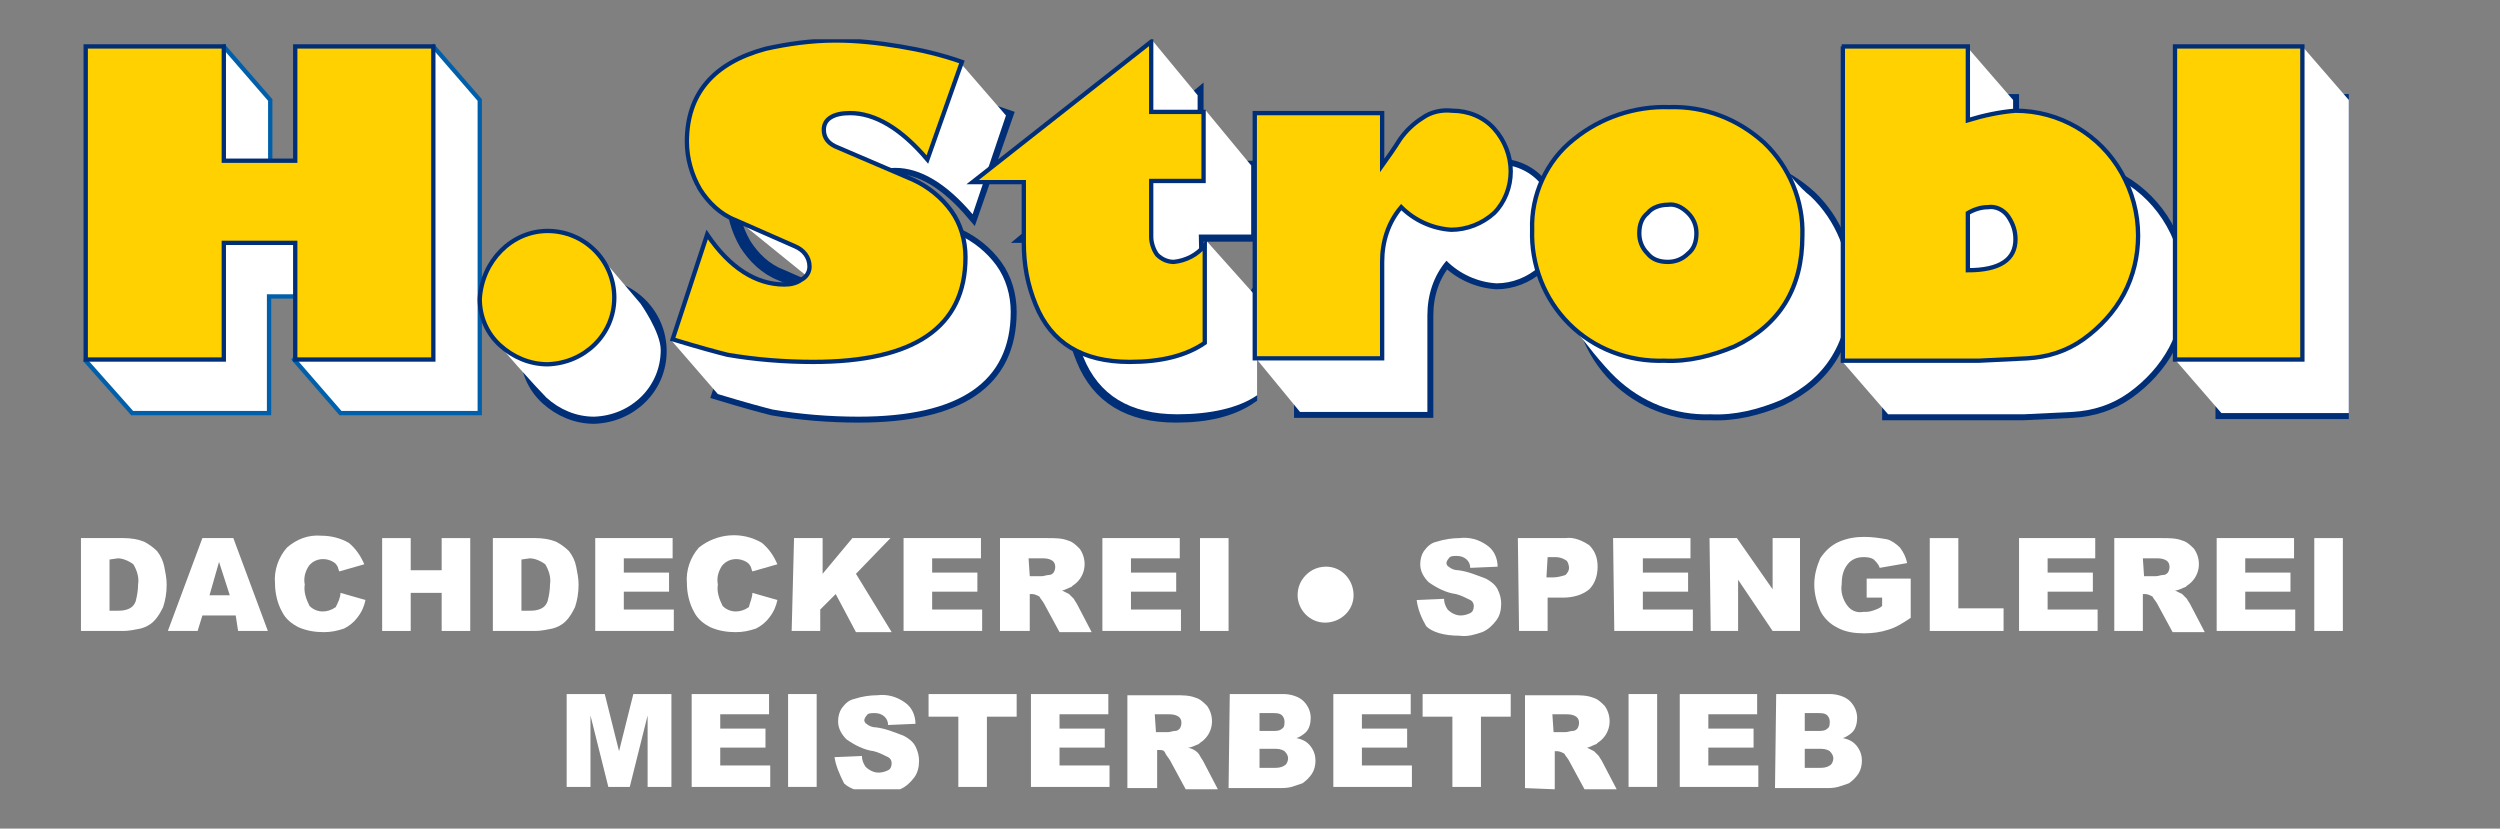
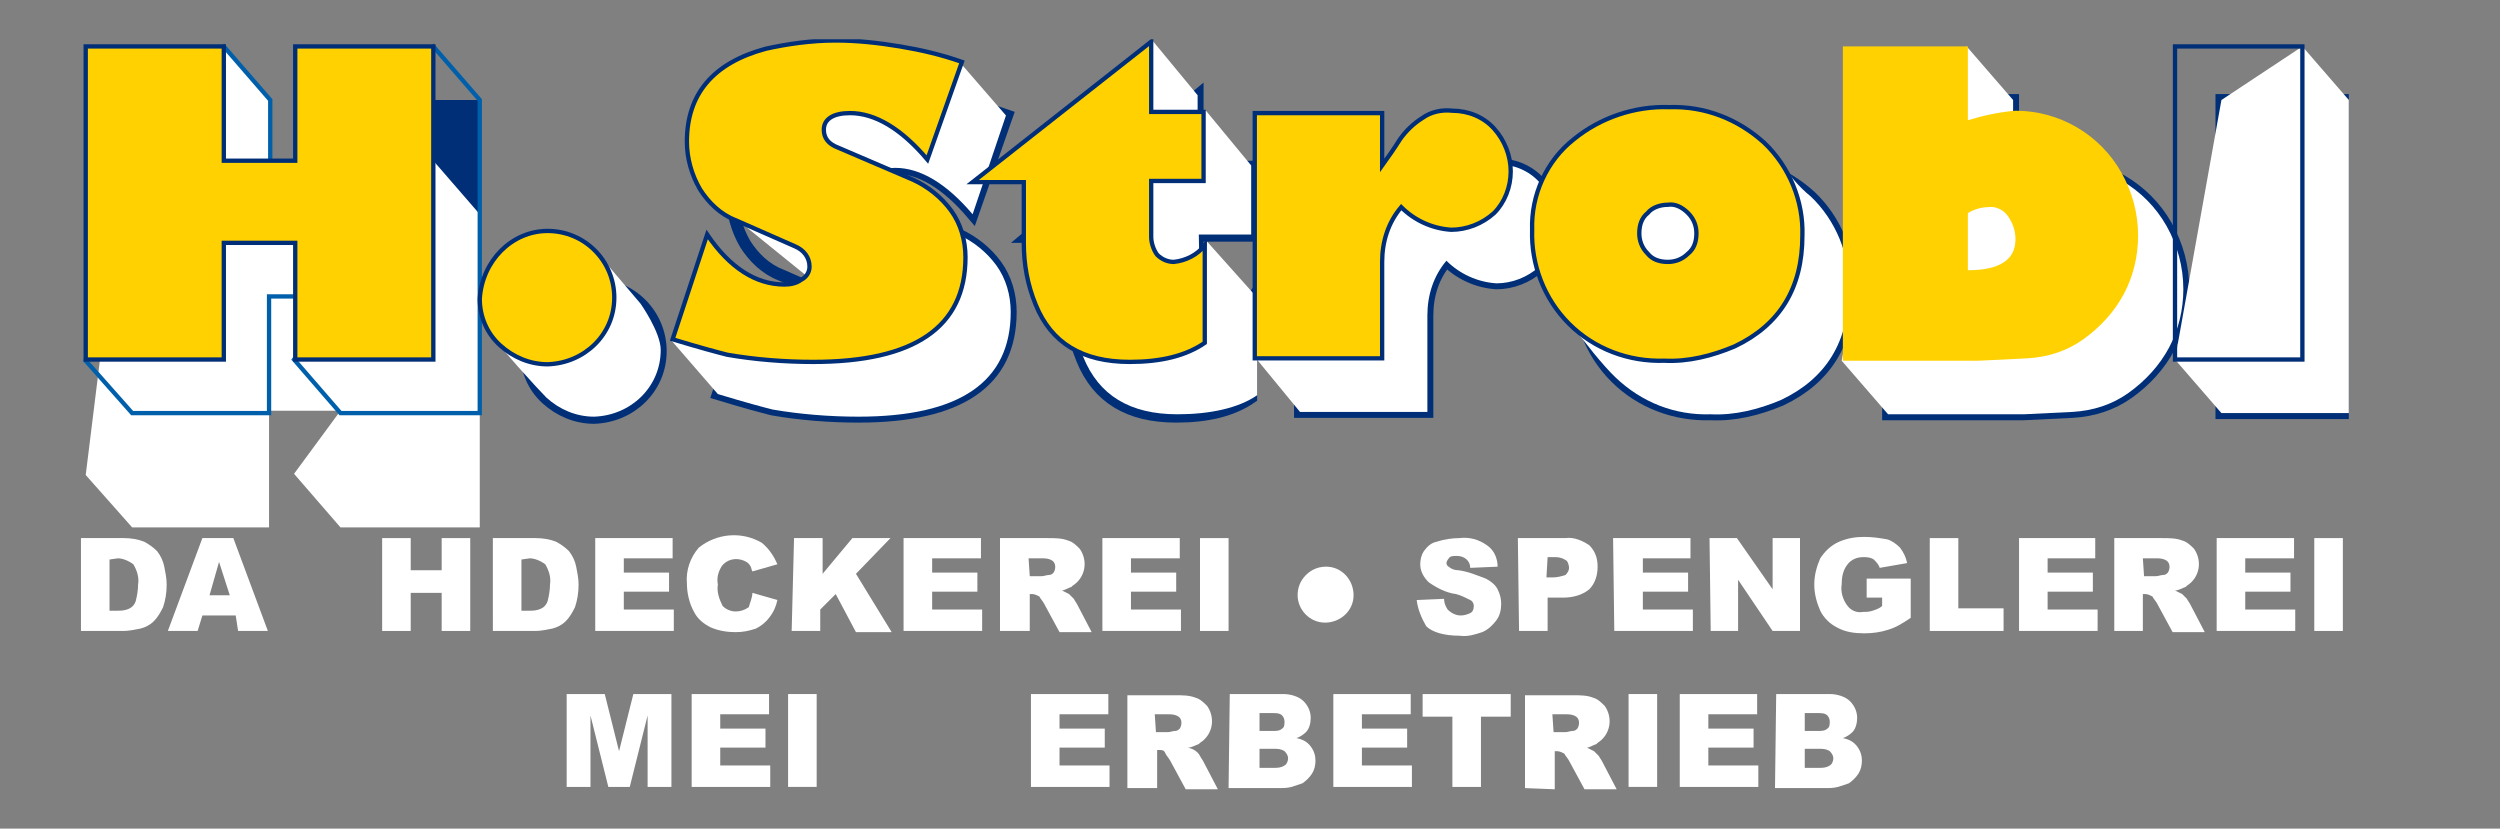
<svg xmlns="http://www.w3.org/2000/svg" xmlns:xlink="http://www.w3.org/1999/xlink" version="1.1" id="Ebene_1" x="0px" y="0px" width="210px" height="69.6px" viewBox="0 0 210 69.6" style="enable-background:new 0 0 210 69.6;" xml:space="preserve">
  <rect x="0" y="0" width="210" height="69.6" fill="#808080" stroke="none" />
  <style type="text/css">
	.st0{fill:#002F78;}
	.st1{clip-path:url(#SVGID_00000027605919865768814760000010562846157403010956_);}
	.st2{fill:none;stroke:#002F78;stroke-miterlimit:10;}
	.st3{fill:#FFFFFF;}
	.st4{fill:none;stroke:#005FAA;stroke-width:0.363;stroke-miterlimit:10;}
	.st5{clip-path:url(#SVGID_00000081605746305507731130000004139958705414137778_);}
	.st6{fill:#FFD100;}
	.st7{fill:none;stroke:#002F78;stroke-width:0.363;stroke-miterlimit:10;}
	.st8{clip-path:url(#SVGID_00000178916158845547764320000000490805382637859239_);}
	.st9{clip-path:url(#SVGID_00000151517773330867730760000002521981402755945905_);}
</style>
  <path id="Pfad_14" class="st0" d="M11.1,8.4h11.6V18h6V8.4h11.6v26.3H28.6v-9.8h-6v9.8H11.1V8.4z" />
  <g id="Gruppe_123">
    <g>
      <defs>
        <rect id="SVGID_1_" x="6.8" y="3.3" width="190.5" height="63" />
      </defs>
      <clipPath id="SVGID_00000145745782267538406780000017536401776968649870_">
        <use xlink:href="#SVGID_1_" style="overflow:visible;" />
      </clipPath>
      <g id="Gruppe_122" style="clip-path:url(#SVGID_00000145745782267538406780000017536401776968649870_);">
        <path id="Pfad_15" class="st2" d="M49.9,23.9c3.1,0,5.6,2.5,5.6,5.6c0,3.1-2.5,5.5-5.6,5.6c-1.5,0-2.9-0.6-4-1.6     c-1.1-1-1.7-2.4-1.7-3.9C44.4,26.4,46.9,23.9,49.9,23.9" />
        <path id="Pfad_16" class="st2" d="M74,7.9c1.8,0,3.6,0.2,5.4,0.5c1.8,0.3,3.5,0.7,5.2,1.3L81.7,18c-2.2-2.6-4.4-3.9-6.5-3.9     c-1.4,0-2.2,0.5-2.2,1.4c0,0.7,0.4,1.2,1.2,1.5l6.3,2.7c1.3,0.6,2.4,1.5,3.2,2.6c0.8,1.1,1.2,2.5,1.2,3.9c0,5.9-4.3,8.8-12.8,8.8     c-2.4,0-4.9-0.2-7.2-0.6c-0.8-0.2-2.3-0.6-4.6-1.3l2.9-8.8c1.9,2.8,4.1,4.2,6.5,4.2c0.5,0,1-0.1,1.4-0.4c0.4-0.2,0.7-0.6,0.7-1.1     c0-0.8-0.5-1.4-1.2-1.7l-5-2.2c-1.3-0.5-2.3-1.5-3-2.6c-0.7-1.2-1.1-2.6-1.1-4c0-4,2.2-6.6,6.6-7.8C70,8.2,72,7.9,74,7.9" />
        <path id="Pfad_17" class="st2" d="M100.6,8V14h4.8v5.8h-4.8v4.7c0,0.5,0.2,1.1,0.5,1.5c0.4,0.4,0.9,0.6,1.4,0.6     c1-0.1,2-0.6,2.6-1.4v8.2c-1.6,1.1-3.7,1.6-6.3,1.6c-4,0-6.6-1.6-7.9-4.8c-0.7-1.7-1-3.4-1-5.2v-5.1h-3.6L100.6,8z" />
        <path id="Pfad_18" class="st2" d="M125.8,13.8c1.3,0,2.6,0.5,3.5,1.5c0.9,1,1.4,2.3,1.4,3.6c0,1.3-0.5,2.6-1.4,3.5     c-1,0.9-2.3,1.4-3.6,1.4c-1.6-0.1-3.1-0.8-4.2-1.9c-1.1,1.3-1.6,2.9-1.6,4.6v8.1h-10.7V14h10.7v4.4c0.5-0.7,1-1.4,1.5-2.2     c0.5-0.7,1.1-1.3,1.9-1.8C124.1,14,125,13.8,125.8,13.8" />
        <path id="Pfad_19" class="st2" d="M144.1,13.5c3-0.1,5.8,1,8,3c2.1,2,3.3,4.9,3.2,7.8c0,4.4-1.9,7.5-5.7,9.3     c-1.9,0.8-3.9,1.3-5.9,1.2c-3,0.1-5.9-1-8-3.1c-2.1-2.1-3.2-5-3.1-7.9c-0.1-2.9,1.2-5.8,3.5-7.6     C138.3,14.4,141.2,13.4,144.1,13.5 M144,21.7c-0.6,0-1.3,0.2-1.7,0.7c-0.5,0.4-0.7,1-0.7,1.7c0,0.6,0.2,1.2,0.7,1.7     c0.4,0.5,1,0.7,1.7,0.7c0.6,0,1.2-0.2,1.7-0.7c0.5-0.4,0.7-1,0.7-1.7c0-0.6-0.2-1.2-0.7-1.7C145.2,21.9,144.6,21.7,144,21.7" />
        <path id="Pfad_20" class="st2" d="M158.5,8.4h10.6v6.2c1.3-0.4,2.7-0.7,4-0.8c3.7,0,7.1,2,8.9,5.2c0.9,1.6,1.4,3.4,1.4,5.3     c0,1.7-0.4,3.4-1.2,4.9c-0.8,1.5-2,2.8-3.4,3.8c-1.4,1-3,1.5-4.7,1.6l-4.1,0.2h-11.4V8.4z M170.9,21.9c-0.6,0-1.2,0.2-1.7,0.5     v4.8c2.7,0,4-0.9,4-2.6c0-0.7-0.2-1.3-0.6-1.9C172.1,22.1,171.5,21.9,170.9,21.9" />
        <rect id="Rechteck_32" x="186.6" y="8.4" class="st2" width="10.7" height="26.3" />
      </g>
    </g>
  </g>
-   <path id="Pfad_21" class="st3" d="M11.1,8.4l7.7-4.5l3.9,4.5V18h6V8.4l7.7-4.5l3.9,4.5v26.3H28.6l-3.9-4.5l3.9-5.3h-6v9.8H11.1  l-3.9-4.4L11.1,8.4z" />
+   <path id="Pfad_21" class="st3" d="M11.1,8.4l7.7-4.5l3.9,4.5V18h6l7.7-4.5l3.9,4.5v26.3H28.6l-3.9-4.5l3.9-5.3h-6v9.8H11.1  l-3.9-4.4L11.1,8.4z" />
  <path id="Pfad_22" class="st4" d="M11.1,8.4l7.7-4.5l3.9,4.5V18h6V8.4l7.7-4.5l3.9,4.5v26.3H28.6l-3.9-4.5l3.9-5.3h-6v9.8H11.1  l-3.9-4.4L11.1,8.4z" />
  <g id="Gruppe_125">
    <g>
      <defs>
        <rect id="SVGID_00000023283328306552590580000015043871374670307243_" x="6.8" y="3.3" width="190.5" height="63" />
      </defs>
      <clipPath id="SVGID_00000073719731049240279840000007922894142987637396_">
        <use xlink:href="#SVGID_00000023283328306552590580000015043871374670307243_" style="overflow:visible;" />
      </clipPath>
      <g id="Gruppe_124" style="clip-path:url(#SVGID_00000073719731049240279840000007922894142987637396_);">
        <path id="Pfad_23" class="st3" d="M50.4,21.5l3.4,4c0,0,1.7,2.4,1.7,3.9c0,3.1-2.5,5.5-5.6,5.6c-1.5,0-2.9-0.6-4-1.6     c-0.6-0.6-4.1-4.4-4.4-5.1c-0.2-0.6,2.8,1.9,2.8,1.2c0-1.5,0.6-2.9,1.7-4C47.1,24.4,50.4,21.5,50.4,21.5" />
        <path id="Pfad_24" class="st3" d="M74,7.9c1.1-0.1,2.2,0,3.3,0.2c1,0.2,3.3-2.9,3.3-2.9l3.9,4.5L81.7,18     c-2.2-2.6-4.4-3.9-6.5-3.9c-1.4,0-2.2,0.5-2.2,1.4c0,0.7,0.4,1.2,1.2,1.5l6.3,2.7c1.3,0.6,2.4,1.5,3.2,2.6     c0.8,1.1,1.2,2.5,1.2,3.9c0,5.9-4.3,8.8-12.8,8.8c-2.4,0-4.9-0.2-7.2-0.6c-0.8-0.2-2.3-0.6-4.6-1.3l-3.9-4.5l6.7-4.2     c1.9,2.8,4.1,4.2,6.5,4.2c0.5,0,1-0.1,1.4-0.4c0.4-0.2,0.7-0.6,0.7-1.1c0-0.8-0.5-1.4-1.2-1.7l-12.1-9.8c0,0,3,1.4,3,0.9     c0-4,2.2-6.6,6.6-7.8C70,8.2,72,7.9,74,7.9" />
        <path id="Pfad_25" class="st3" d="M100.6,8l0,1.5l0.7-0.2l3.8,4.6v5.8h-4.4l0.1,5.2l0.6-4.6l4.2,4.7v8.2c-1.6,1.1-4,1.6-6.7,1.6     c-4,0-6.6-1.6-7.9-4.8c-0.7-1.7-1-3.4-1-5.2v-5.1h-3.6L96.8,3.4L100.6,8z" />
        <path id="Pfad_26" class="st3" d="M125.8,13.8c1.3,0,2.6,0.5,3.5,1.5c0.9,1,1.4,2.3,1.4,3.6c0,1.3-0.5,2.6-1.4,3.5     c-1,0.9-2.3,1.4-3.6,1.4c-1.6-0.1-3.1-0.8-4.2-1.9c-1.1,1.3-1.6,2.9-1.6,4.6v8.1h-10.7l-3.7-4.5l3.7-16.2h10.7v4.4     c0.5-0.7,1-1.4,1.5-2.2c0.5-0.7,1.1-1.3,1.9-1.8C124.1,14,125,13.8,125.8,13.8" />
        <path id="Pfad_27" class="st3" d="M149.5,13.5c0.7,1.1,1.6,2.2,2.6,3c2.1,2,3.3,4.9,3.2,7.8c0,4.4-1.9,7.5-5.7,9.3     c-1.9,0.8-3.9,1.3-5.9,1.2c-3,0.1-5.8-1-8-3.1c-2.1-2-6-7.6-6-7.6s4.1-5.9,6.4-7.9C138.3,14.5,149.5,13.5,149.5,13.5 M144,21.7     c-0.6,0-1.3,0.2-1.7,0.7c-0.5,0.4-0.7,1-0.7,1.7c0,0.6,0.2,1.2,0.7,1.7c0.4,0.5,1,0.7,1.7,0.7c0.6,0,1.2-0.2,1.7-0.7     c0.5-0.4,0.7-1,0.7-1.7c0-0.6-0.2-1.2-0.7-1.7C145.2,21.9,144.6,21.7,144,21.7" />
        <path id="Pfad_28" class="st3" d="M158.5,8.4l6.7-4.5l3.9,4.5v6.2c1.3-0.4,2.7-0.7,4-0.8c3.7,0,7.1,2,8.9,5.2     c0.9,1.6,1.4,3.4,1.4,5.3c0,1.7-0.4,3.4-1.2,4.9c-0.8,1.5-2,2.8-3.4,3.8c-1.4,1-3,1.5-4.7,1.6l-4.1,0.2h-11.4l-3.9-4.5L158.5,8.4     z M170.9,21.9c-0.6,0-1.2,0.2-1.7,0.5v4.8c2.7,0,4-0.9,4-2.6c0-0.7-0.2-1.3-0.6-1.9C172.1,22.1,171.5,21.9,170.9,21.9" />
        <path id="Pfad_29" class="st3" d="M186.6,8.4l6.8-4.5l3.9,4.5v26.3h-10.7l-3.9-4.5L186.6,8.4z" />
      </g>
    </g>
  </g>
  <path id="Pfad_30" class="st6" d="M7.2,3.9h11.6v9.6h6V3.9h11.6v26.3H24.8v-9.8h-6v9.8H7.2V3.9z" />
  <path id="Pfad_31" class="st7" d="M7.2,3.9h11.6v9.6h6V3.9h11.6v26.3H24.8v-9.8h-6v9.8H7.2V3.9z" />
  <g id="Gruppe_127">
    <g>
      <defs>
        <rect id="SVGID_00000081639176787188522310000000076102573406812567_" x="6.8" y="3.3" width="190.5" height="63" />
      </defs>
      <clipPath id="SVGID_00000103242872227416699770000016528378489931383727_">
        <use xlink:href="#SVGID_00000081639176787188522310000000076102573406812567_" style="overflow:visible;" />
      </clipPath>
      <g id="Gruppe_126" style="clip-path:url(#SVGID_00000103242872227416699770000016528378489931383727_);">
        <path id="Pfad_32" class="st6" d="M46,19.4c3.1,0,5.6,2.5,5.6,5.6c0,3.1-2.5,5.5-5.6,5.6c-1.5,0-2.9-0.6-4-1.6     c-1.1-1-1.7-2.4-1.7-3.9C40.5,21.9,43,19.4,46,19.4" />
        <path id="Pfad_33" class="st7" d="M46,19.4c3.1,0,5.6,2.5,5.6,5.6c0,3.1-2.5,5.5-5.6,5.6c-1.5,0-2.9-0.6-4-1.6     c-1.1-1-1.7-2.4-1.7-3.9C40.5,21.9,43,19.4,46,19.4L46,19.4z" />
        <path id="Pfad_34" class="st6" d="M70.2,3.4c1.8,0,3.6,0.2,5.4,0.5c1.8,0.3,3.5,0.7,5.2,1.3l-2.9,8.2c-2.2-2.6-4.4-3.9-6.5-3.9     c-1.4,0-2.2,0.5-2.2,1.4c0,0.7,0.4,1.2,1.2,1.5l6.3,2.7c1.3,0.6,2.4,1.5,3.2,2.6c0.8,1.1,1.2,2.5,1.2,3.9c0,5.9-4.3,8.8-12.8,8.8     c-2.4,0-4.9-0.2-7.2-0.6c-0.8-0.2-2.3-0.6-4.6-1.3l2.9-8.8c1.9,2.8,4.1,4.2,6.5,4.2c0.5,0,1-0.1,1.4-0.4c0.4-0.2,0.7-0.6,0.7-1.1     c0-0.8-0.5-1.4-1.2-1.7l-5-2.2c-1.3-0.5-2.3-1.5-3-2.6c-0.7-1.2-1.1-2.6-1.1-4c0-4,2.2-6.6,6.6-7.8C66.1,3.7,68.1,3.4,70.2,3.4" />
        <path id="Pfad_35" class="st7" d="M70.2,3.4c1.8,0,3.6,0.2,5.4,0.5c1.8,0.3,3.5,0.7,5.2,1.3l-2.9,8.2c-2.2-2.6-4.4-3.9-6.5-3.9     c-1.4,0-2.2,0.5-2.2,1.4c0,0.7,0.4,1.2,1.2,1.5l6.3,2.7c1.3,0.6,2.4,1.5,3.2,2.6c0.8,1.1,1.2,2.5,1.2,3.9c0,5.9-4.3,8.8-12.8,8.8     c-2.4,0-4.9-0.2-7.2-0.6c-0.8-0.2-2.3-0.6-4.6-1.3l2.9-8.8c1.9,2.8,4.1,4.2,6.5,4.2c0.5,0,1-0.1,1.4-0.4c0.4-0.2,0.7-0.6,0.7-1.1     c0-0.8-0.5-1.4-1.2-1.7l-5-2.2c-1.3-0.5-2.3-1.5-3-2.6c-0.7-1.2-1.1-2.6-1.1-4c0-4,2.2-6.6,6.6-7.8C66.1,3.7,68.1,3.4,70.2,3.4z" />
        <path id="Pfad_36" class="st6" d="M96.7,3.5v5.9h4.4v5.8h-4.4v4.7c0,0.5,0.2,1.1,0.5,1.5c0.4,0.4,0.9,0.6,1.4,0.6     c1-0.1,2-0.6,2.6-1.4v8.2c-1.6,1.1-3.7,1.6-6.3,1.6c-4,0-6.6-1.6-7.9-4.8c-0.7-1.7-1-3.4-1-5.2v-5.1h-4.3L96.7,3.5z" />
        <path id="Pfad_37" class="st7" d="M96.7,3.5v5.9h4.4v5.8h-4.4v4.7c0,0.5,0.2,1.1,0.5,1.5c0.4,0.4,0.9,0.6,1.4,0.6     c1-0.1,2-0.6,2.6-1.4v8.2c-1.6,1.1-3.7,1.6-6.3,1.6c-4,0-6.6-1.6-7.9-4.8c-0.7-1.7-1-3.4-1-5.2v-5.1h-4.3L96.7,3.5z" />
        <path id="Pfad_38" class="st6" d="M122,9.3c1.3,0,2.6,0.5,3.5,1.5c0.9,1,1.4,2.3,1.4,3.6c0,1.3-0.5,2.6-1.4,3.5     c-1,0.9-2.3,1.4-3.6,1.4c-1.6-0.1-3.1-0.8-4.2-1.9c-1.1,1.3-1.6,2.9-1.6,4.6v8.1h-10.7V9.5h10.7v4.4c0.5-0.7,1-1.4,1.5-2.2     c0.5-0.7,1.1-1.3,1.9-1.8C120.2,9.4,121.1,9.2,122,9.3" />
        <path id="Pfad_39" class="st7" d="M122,9.3c1.3,0,2.6,0.5,3.5,1.5c0.9,1,1.4,2.3,1.4,3.6c0,1.3-0.5,2.6-1.4,3.5     c-1,0.9-2.3,1.4-3.6,1.4c-1.6-0.1-3.1-0.8-4.2-1.9c-1.1,1.3-1.6,2.9-1.6,4.6v8.1h-10.7V9.5h10.7v4.4c0.5-0.7,1-1.4,1.5-2.2     c0.5-0.7,1.1-1.3,1.9-1.8C120.2,9.4,121.1,9.2,122,9.3z" />
        <path id="Pfad_40" class="st6" d="M140.2,9c3-0.1,5.8,1,8,3c2.1,2,3.3,4.9,3.2,7.8c0,4.4-1.9,7.5-5.7,9.3     c-1.9,0.8-3.9,1.3-5.9,1.2c-3,0.1-5.9-1-8-3.1c-2.1-2.1-3.2-5-3.1-7.9c-0.1-2.9,1.2-5.8,3.5-7.6C134.4,9.9,137.3,8.9,140.2,9      M140.1,17.1c-0.6,0-1.3,0.2-1.7,0.7c-0.5,0.4-0.7,1-0.7,1.7c0,0.6,0.2,1.2,0.7,1.7c0.4,0.5,1,0.7,1.7,0.7c0.6,0,1.2-0.2,1.7-0.7     c0.5-0.4,0.7-1,0.7-1.7c0-0.6-0.2-1.2-0.7-1.7C141.3,17.4,140.7,17.1,140.1,17.1" />
        <path id="Pfad_41" class="st7" d="M140.2,9c3-0.1,5.8,1,8,3c2.1,2,3.3,4.9,3.2,7.8c0,4.4-1.9,7.5-5.7,9.3     c-1.9,0.8-3.9,1.3-5.9,1.2c-3,0.1-5.9-1-8-3.1c-2.1-2.1-3.2-5-3.1-7.9c-0.1-2.9,1.2-5.8,3.5-7.6C134.4,9.9,137.3,8.9,140.2,9z      M140.1,17.2c-0.6,0-1.3,0.2-1.7,0.7c-0.5,0.4-0.7,1-0.7,1.7c0,0.6,0.2,1.2,0.7,1.7c0.4,0.5,1,0.7,1.7,0.7c0.6,0,1.2-0.2,1.7-0.7     c0.5-0.4,0.7-1,0.7-1.7c0-0.6-0.2-1.2-0.7-1.7C141.3,17.4,140.7,17.1,140.1,17.2L140.1,17.2z" />
        <path id="Pfad_42" class="st6" d="M154.7,3.9h10.6v6.2c1.3-0.4,2.7-0.7,4-0.8c3.7,0,7.1,2,8.9,5.2c0.9,1.6,1.4,3.4,1.4,5.3     c0,1.7-0.4,3.4-1.2,4.9c-0.8,1.5-2,2.8-3.4,3.8c-1.4,1-3,1.5-4.7,1.6l-4.1,0.2h-11.4V3.9z M167,17.4c-0.6,0-1.2,0.2-1.7,0.5v4.8     c2.7,0,4-0.9,4-2.6c0-0.7-0.2-1.3-0.6-1.9C168.3,17.6,167.6,17.3,167,17.4" />
-         <path id="Pfad_43" class="st7" d="M154.7,3.9h10.6v6.2c1.3-0.4,2.7-0.7,4-0.8c3.7,0,7.1,2,8.9,5.2c0.9,1.6,1.4,3.4,1.4,5.3     c0,1.7-0.4,3.4-1.2,4.9c-0.8,1.5-2,2.8-3.4,3.8c-1.4,1-3,1.5-4.7,1.6l-4.1,0.2h-11.4V3.9z M167,17.4c-0.6,0-1.2,0.2-1.7,0.5v4.8     c2.7,0,4-0.9,4-2.6c0-0.7-0.2-1.3-0.6-1.9C168.3,17.6,167.6,17.3,167,17.4z" />
-         <rect id="Rechteck_35" x="182.7" y="3.9" class="st6" width="10.7" height="26.3" />
        <rect id="Rechteck_36" x="182.7" y="3.9" class="st7" width="10.7" height="26.3" />
      </g>
    </g>
  </g>
  <g id="Gruppe_129">
    <g>
      <defs>
        <rect id="SVGID_00000054977259777969255850000015609942322245319604_" x="6.8" y="3.3" width="190.5" height="63" />
      </defs>
      <clipPath id="SVGID_00000093895197885872170130000003793549530304226732_">
        <use xlink:href="#SVGID_00000054977259777969255850000015609942322245319604_" style="overflow:visible;" />
      </clipPath>
      <g id="Gruppe_128" style="clip-path:url(#SVGID_00000093895197885872170130000003793549530304226732_);">
        <path id="Pfad_44" class="st3" d="M6.8,45.2h3.6c0.6,0,1.2,0.1,1.7,0.3c0.4,0.2,0.8,0.5,1.1,0.8c0.3,0.4,0.5,0.8,0.6,1.3     c0.1,0.5,0.2,1,0.2,1.5c0,0.7-0.1,1.3-0.3,1.9c-0.2,0.4-0.4,0.8-0.8,1.2c-0.3,0.3-0.7,0.5-1.1,0.6c-0.5,0.1-1,0.2-1.4,0.2H6.8     V45.2z M9.2,47v4.3h0.6c0.4,0,0.7,0,1.1-0.2c0.2-0.1,0.4-0.3,0.5-0.6c0.1-0.4,0.2-0.9,0.2-1.4c0.1-0.6-0.1-1.2-0.4-1.7     c-0.4-0.3-0.9-0.5-1.3-0.5L9.2,47z" />
        <path id="Pfad_45" class="st3" d="M19.8,51.7H17L16.6,53h-2.5l2.9-7.8h2.6l2.9,7.8h-2.5L19.8,51.7z M19.3,50l-0.9-2.8L17.6,50     H19.3z" />
-         <path id="Pfad_46" class="st3" d="M28.6,49.8l2.1,0.6c-0.1,0.5-0.3,1-0.7,1.5c-0.3,0.4-0.7,0.7-1.1,0.9c-0.6,0.2-1.1,0.3-1.7,0.3     c-0.7,0-1.4-0.1-2.1-0.4c-0.6-0.3-1.1-0.7-1.4-1.3c-0.4-0.7-0.6-1.6-0.6-2.4c-0.1-1.1,0.3-2.2,1-3c0.8-0.7,1.8-1.1,2.9-1     c0.8,0,1.6,0.2,2.3,0.6c0.6,0.5,1,1.1,1.3,1.8L28.5,48c-0.1-0.2-0.1-0.4-0.2-0.5c-0.1-0.2-0.3-0.3-0.5-0.4     c-0.7-0.3-1.5-0.1-1.9,0.5c-0.3,0.5-0.4,1-0.3,1.5c-0.1,0.6,0.1,1.2,0.4,1.8c0.6,0.6,1.5,0.6,2.2,0.1     C28.4,50.6,28.6,50.2,28.6,49.8" />
        <path id="Pfad_47" class="st3" d="M32.1,45.2h2.4v2.7h2.6v-2.7h2.4V53h-2.4v-3.2h-2.6V53h-2.4V45.2z" />
        <path id="Pfad_48" class="st3" d="M41.4,45.2H45c0.6,0,1.2,0.1,1.7,0.3c0.4,0.2,0.8,0.5,1.1,0.8c0.3,0.4,0.5,0.8,0.6,1.3     c0.1,0.5,0.2,1,0.2,1.5c0,0.7-0.1,1.3-0.3,1.9c-0.2,0.4-0.4,0.8-0.8,1.2c-0.3,0.3-0.7,0.5-1.1,0.6c-0.5,0.1-1,0.2-1.4,0.2h-3.6     V45.2z M43.8,47v4.3h0.6c0.4,0,0.7,0,1.1-0.2c0.2-0.1,0.4-0.3,0.5-0.6c0.1-0.4,0.2-0.9,0.2-1.4c0.1-0.6-0.1-1.2-0.4-1.7     c-0.4-0.3-0.9-0.5-1.3-0.5L43.8,47z" />
        <path id="Pfad_49" class="st3" d="M50,45.2h6.5v1.7h-4.1v1.2h3.8v1.6h-3.8v1.5h4.2V53H50L50,45.2z" />
        <path id="Pfad_50" class="st3" d="M63.2,49.8l2.1,0.6c-0.1,0.5-0.3,1-0.7,1.5c-0.3,0.4-0.7,0.7-1.1,0.9c-0.6,0.2-1.1,0.3-1.7,0.3     c-0.7,0-1.4-0.1-2.1-0.4c-0.6-0.3-1.1-0.7-1.4-1.3c-0.4-0.7-0.6-1.6-0.6-2.4c-0.1-1.1,0.3-2.2,1-3c1.5-1.2,3.6-1.4,5.3-0.4     c0.6,0.5,1,1.1,1.3,1.8L63.2,48c-0.1-0.2-0.1-0.4-0.2-0.5c-0.1-0.2-0.3-0.3-0.5-0.4c-0.7-0.3-1.5-0.1-1.9,0.5     c-0.3,0.5-0.4,1-0.3,1.5c-0.1,0.6,0.1,1.2,0.4,1.8c0.6,0.6,1.5,0.6,2.2,0.1C63,50.6,63.2,50.2,63.2,49.8" />
        <path id="Pfad_51" class="st3" d="M66.7,45.2h2.4v3l2.5-3h3.2l-2.9,3l3,4.9h-3l-1.7-3.2l-1.3,1.3V53h-2.4L66.7,45.2z" />
        <path id="Pfad_52" class="st3" d="M75.9,45.2h6.5v1.7h-4.1v1.2h3.8v1.6h-3.8v1.5h4.2V53h-6.6L75.9,45.2z" />
        <path id="Pfad_53" class="st3" d="M84,53v-7.8h4c0.6,0,1.2,0,1.7,0.2c0.4,0.1,0.7,0.4,1,0.7c0.7,1,0.5,2.4-0.6,3.1     c0,0-0.1,0.1-0.1,0.1c-0.3,0.1-0.6,0.3-0.8,0.3c0.2,0.1,0.4,0.2,0.6,0.3c0.1,0.1,0.3,0.3,0.4,0.4c0.1,0.2,0.2,0.3,0.3,0.5     l1.2,2.3H89l-1.3-2.4c-0.1-0.2-0.3-0.4-0.4-0.6c-0.2-0.1-0.4-0.2-0.6-0.2h-0.2V53L84,53z M86.5,48.4h1c0.2,0,0.4-0.1,0.6-0.1     c0.2,0,0.3-0.1,0.4-0.2c0.2-0.3,0.2-0.8-0.1-1c-0.3-0.2-0.6-0.2-0.9-0.2h-1.1L86.5,48.4z" />
        <path id="Pfad_54" class="st3" d="M92.6,45.2h6.5v1.7h-4.1v1.2h3.8v1.6h-3.8v1.5h4.2V53h-6.6V45.2z" />
        <rect id="Rechteck_38" x="100.8" y="45.2" class="st3" width="2.4" height="7.8" />
        <path id="Pfad_55" class="st3" d="M111.4,47.6c1.3,0,2.3,1.1,2.3,2.4c0,1.3-1.1,2.3-2.4,2.3c-1.3,0-2.3-1.1-2.3-2.3     c0-0.6,0.2-1.2,0.7-1.7C110.2,47.8,110.8,47.6,111.4,47.6" />
        <path id="Pfad_56" class="st3" d="M119,50.4l2.3-0.1c0,0.3,0.1,0.6,0.3,0.9c0.3,0.3,0.7,0.5,1.1,0.5c0.3,0,0.6-0.1,0.8-0.2     c0.2-0.1,0.3-0.3,0.3-0.6c0-0.2-0.1-0.4-0.3-0.5c-0.4-0.2-0.8-0.4-1.2-0.5c-0.8-0.1-1.6-0.5-2.3-1c-0.4-0.4-0.7-0.9-0.7-1.5     c0-0.4,0.1-0.8,0.3-1.1c0.3-0.4,0.6-0.7,1.1-0.8c0.6-0.2,1.3-0.3,1.9-0.3c0.8-0.1,1.6,0.1,2.3,0.6c0.6,0.4,0.9,1.1,0.9,1.8     l-2.3,0.1c0-0.6-0.5-1-1.1-1c0,0,0,0-0.1,0c-0.2,0-0.5,0-0.6,0.2c-0.1,0.1-0.2,0.3-0.2,0.4c0,0.1,0.1,0.3,0.2,0.3     c0.2,0.2,0.5,0.3,0.8,0.3c0.8,0.1,1.5,0.4,2.3,0.7c0.4,0.2,0.8,0.5,1,0.9c0.2,0.4,0.3,0.8,0.3,1.2c0,0.5-0.1,1-0.4,1.4     c-0.3,0.4-0.7,0.8-1.2,1c-0.6,0.2-1.2,0.4-1.9,0.3c-1.3,0-2.3-0.3-2.8-0.8C119.4,51.9,119.1,51.2,119,50.4" />
        <path id="Pfad_57" class="st3" d="M127.5,45.2h4c0.7-0.1,1.4,0.2,2,0.6c0.5,0.5,0.7,1.1,0.7,1.8c0,0.7-0.2,1.4-0.7,1.9     c-0.6,0.5-1.4,0.7-2.2,0.7h-1.3V53h-2.4L127.5,45.2z M129.9,48.5h0.6c0.3,0,0.7-0.1,1-0.2c0.2-0.2,0.3-0.4,0.3-0.6     c0-0.2-0.1-0.5-0.2-0.6c-0.3-0.2-0.6-0.3-0.9-0.3h-0.7L129.9,48.5z" />
        <path id="Pfad_58" class="st3" d="M135.5,45.2h6.5v1.7H138v1.2h3.8v1.6H138v1.5h4.2V53h-6.6L135.5,45.2z" />
        <path id="Pfad_59" class="st3" d="M143.6,45.2h2.3l3,4.3v-4.3h2.3V53h-2.3l-2.9-4.3V53h-2.3L143.6,45.2z" />
        <path id="Pfad_60" class="st3" d="M156.8,50.2v-1.6h3.7v3.3c-0.6,0.4-1.2,0.8-1.9,1c-0.6,0.2-1.3,0.3-2,0.3     c-0.8,0-1.6-0.1-2.3-0.5c-0.6-0.3-1.1-0.8-1.4-1.4c-0.3-0.7-0.5-1.4-0.5-2.2c0-0.8,0.2-1.5,0.5-2.2c0.4-0.6,0.9-1.1,1.6-1.4     c0.7-0.3,1.4-0.4,2.1-0.4c0.7,0,1.3,0.1,1.9,0.2c0.4,0.1,0.8,0.4,1.1,0.7c0.3,0.4,0.5,0.8,0.6,1.3l-2.3,0.4     c-0.1-0.3-0.3-0.5-0.5-0.7c-0.3-0.2-0.6-0.2-0.9-0.2c-0.5,0-1,0.2-1.3,0.6c-0.4,0.5-0.5,1.1-0.5,1.7c-0.1,0.6,0.1,1.3,0.5,1.8     c0.3,0.4,0.8,0.6,1.3,0.5c0.3,0,0.5,0,0.8-0.1c0.3-0.1,0.6-0.2,0.8-0.4v-0.7L156.8,50.2z" />
        <path id="Pfad_61" class="st3" d="M162.1,45.2h2.4v5.9h3.8V53h-6.2L162.1,45.2z" />
        <path id="Pfad_62" class="st3" d="M169.5,45.2h6.5v1.7H172v1.2h3.8v1.6H172v1.5h4.2V53h-6.6V45.2z" />
        <path id="Pfad_63" class="st3" d="M177.6,53v-7.8h4c0.6,0,1.2,0,1.7,0.2c0.4,0.1,0.7,0.4,1,0.7c0.7,1,0.5,2.4-0.6,3.1     c0,0-0.1,0.1-0.1,0.1c-0.3,0.1-0.6,0.3-0.9,0.3c0.2,0.1,0.4,0.2,0.6,0.3c0.1,0.1,0.3,0.3,0.4,0.4c0.1,0.2,0.2,0.3,0.3,0.5     l1.2,2.3h-2.7l-1.3-2.4c-0.1-0.2-0.3-0.4-0.4-0.6c-0.2-0.1-0.4-0.2-0.6-0.2h-0.2V53L177.6,53z M180.1,48.4h1     c0.2,0,0.4-0.1,0.6-0.1c0.2,0,0.3-0.1,0.4-0.2c0.2-0.3,0.2-0.8-0.1-1c-0.3-0.2-0.6-0.2-0.9-0.2h-1.1L180.1,48.4z" />
        <path id="Pfad_64" class="st3" d="M186.2,45.2h6.5v1.7h-4.1v1.2h3.8v1.6h-3.8v1.5h4.2V53h-6.6L186.2,45.2z" />
        <rect id="Rechteck_39" x="194.4" y="45.2" class="st3" width="2.4" height="7.8" />
        <path id="Pfad_65" class="st3" d="M47.6,58.3h3.2l1.2,4.8l1.2-4.8h3.2v7.8h-2v-6l-1.5,6h-1.8l-1.5-6v6h-2L47.6,58.3z" />
        <path id="Pfad_66" class="st3" d="M58.1,58.3h6.5V60h-4.1v1.2h3.8v1.6h-3.8v1.5h4.2v1.8h-6.6L58.1,58.3z" />
        <rect id="Rechteck_40" x="66.2" y="58.3" class="st3" width="2.4" height="7.8" />
-         <path id="Pfad_67" class="st3" d="M70.1,63.6l2.3-0.1c0,0.3,0.1,0.6,0.3,0.9c0.3,0.3,0.7,0.5,1.1,0.5c0.3,0,0.6-0.1,0.8-0.2     c0.2-0.1,0.3-0.3,0.3-0.6c0-0.2-0.1-0.4-0.3-0.5c-0.4-0.2-0.8-0.4-1.2-0.5c-0.8-0.1-1.6-0.5-2.3-1c-0.4-0.4-0.7-0.9-0.7-1.5     c0-0.4,0.1-0.8,0.3-1.1c0.3-0.4,0.6-0.7,1.1-0.8c0.6-0.2,1.3-0.3,1.9-0.3c0.8-0.1,1.6,0.1,2.3,0.6c0.6,0.4,0.9,1.1,0.9,1.8     l-2.3,0.1c0-0.6-0.5-1-1.1-1c0,0,0,0-0.1,0c-0.2,0-0.5,0-0.6,0.2c-0.1,0.1-0.2,0.3-0.2,0.4c0,0.1,0.1,0.3,0.2,0.3     c0.2,0.2,0.5,0.3,0.8,0.3c0.8,0.1,1.5,0.4,2.3,0.7c0.4,0.2,0.8,0.5,1,0.9c0.2,0.4,0.3,0.8,0.3,1.2c0,0.5-0.1,1-0.4,1.4     c-0.3,0.4-0.7,0.8-1.2,1c-0.6,0.2-1.2,0.4-1.9,0.3c-1.3,0-2.3-0.3-2.8-0.8C70.5,65,70.2,64.3,70.1,63.6" />
-         <path id="Pfad_68" class="st3" d="M78,58.3h7.4v1.9h-2.5v5.9h-2.4v-5.9H78L78,58.3z" />
        <path id="Pfad_69" class="st3" d="M86.6,58.3h6.5V60h-4.1v1.2h3.8v1.6h-3.8v1.5h4.2v1.8h-6.6L86.6,58.3z" />
        <path id="Pfad_70" class="st3" d="M94.7,66.2v-7.8h4c0.6,0,1.2,0,1.7,0.2c0.4,0.1,0.7,0.4,1,0.7c0.7,1,0.5,2.4-0.6,3.1     c0,0-0.1,0.1-0.1,0.1c-0.3,0.1-0.6,0.3-0.9,0.3c0.4,0.1,0.8,0.3,1,0.7c0.1,0.2,0.2,0.3,0.3,0.5l1.2,2.3h-2.7l-1.3-2.4     c-0.1-0.2-0.3-0.4-0.4-0.6C97.8,63,97.6,63,97.4,63h-0.2v3.2L94.7,66.2z M97.1,61.5h1c0.2,0,0.4-0.1,0.6-0.1     c0.2,0,0.3-0.1,0.4-0.2c0.2-0.3,0.2-0.8-0.1-1c-0.3-0.2-0.6-0.2-0.9-0.2h-1.1L97.1,61.5z" />
        <path id="Pfad_71" class="st3" d="M103.3,58.3h4.5c0.6,0,1.3,0.2,1.7,0.6c0.4,0.4,0.6,0.9,0.6,1.4c0,0.4-0.1,0.9-0.4,1.2     c-0.2,0.2-0.5,0.4-0.8,0.5c0.5,0.1,0.9,0.3,1.2,0.7c0.3,0.4,0.4,0.8,0.4,1.2c0,0.4-0.1,0.8-0.3,1.1c-0.2,0.3-0.5,0.6-0.8,0.8     c-0.3,0.1-0.6,0.2-0.9,0.3c-0.4,0.1-0.7,0.1-1.1,0.1h-4.2L103.3,58.3z M105.8,61.4h1.1c0.3,0,0.6,0,0.8-0.2     c0.2-0.1,0.2-0.4,0.2-0.6c0-0.2-0.1-0.4-0.2-0.5c-0.2-0.2-0.5-0.2-0.8-0.2h-1.1L105.8,61.4z M105.8,64.5h1.2c0.3,0,0.6,0,0.9-0.2     c0.2-0.1,0.3-0.4,0.3-0.6c0-0.2-0.1-0.4-0.3-0.6c-0.3-0.2-0.6-0.2-0.9-0.2h-1.2L105.8,64.5z" />
        <path id="Pfad_72" class="st3" d="M112,58.3h6.5V60h-4.1v1.2h3.8v1.6h-3.8v1.5h4.2v1.8H112V58.3z" />
        <path id="Pfad_73" class="st3" d="M119.5,58.3h7.4v1.9h-2.5v5.9H122v-5.9h-2.5L119.5,58.3z" />
        <path id="Pfad_74" class="st3" d="M128.1,66.2v-7.8h4c0.6,0,1.2,0,1.7,0.2c0.4,0.1,0.7,0.4,1,0.7c0.7,1,0.5,2.4-0.6,3.1     c0,0-0.1,0.1-0.1,0.1c-0.3,0.1-0.6,0.3-0.8,0.3c0.2,0.1,0.4,0.2,0.6,0.3c0.1,0.1,0.3,0.3,0.4,0.4c0.1,0.2,0.2,0.3,0.3,0.5     l1.2,2.3h-2.7l-1.3-2.4c-0.1-0.2-0.3-0.4-0.4-0.6c-0.2-0.1-0.4-0.2-0.6-0.2h-0.2v3.2L128.1,66.2z M130.5,61.5h1     c0.2,0,0.4-0.1,0.6-0.1c0.2,0,0.3-0.1,0.4-0.2c0.2-0.3,0.2-0.8-0.1-1c-0.3-0.2-0.6-0.2-0.9-0.2h-1.1L130.5,61.5z" />
        <rect id="Rechteck_41" x="136.8" y="58.3" class="st3" width="2.4" height="7.8" />
        <path id="Pfad_75" class="st3" d="M141.1,58.3h6.5V60h-4.1v1.2h3.8v1.6h-3.8v1.5h4.2v1.8h-6.6L141.1,58.3z" />
        <path id="Pfad_76" class="st3" d="M149.2,58.3h4.5c0.6,0,1.3,0.2,1.7,0.6c0.4,0.4,0.6,0.9,0.6,1.4c0,0.4-0.1,0.9-0.4,1.2     c-0.2,0.2-0.5,0.4-0.8,0.5c0.5,0.1,0.9,0.3,1.2,0.7c0.3,0.4,0.4,0.8,0.4,1.2c0,0.4-0.1,0.8-0.3,1.1c-0.2,0.3-0.5,0.6-0.8,0.8     c-0.3,0.1-0.6,0.2-0.9,0.3c-0.4,0.1-0.7,0.1-1.1,0.1h-4.2L149.2,58.3z M151.6,61.4h1.1c0.3,0,0.6,0,0.8-0.2     c0.2-0.1,0.2-0.4,0.2-0.6c0-0.2-0.1-0.4-0.2-0.5c-0.2-0.2-0.5-0.2-0.8-0.2h-1.1L151.6,61.4z M151.6,64.5h1.2c0.3,0,0.6,0,0.9-0.2     c0.2-0.1,0.3-0.4,0.3-0.6c0-0.2-0.1-0.4-0.3-0.6c-0.3-0.2-0.6-0.2-0.9-0.2h-1.2L151.6,64.5z" />
      </g>
    </g>
  </g>
</svg>